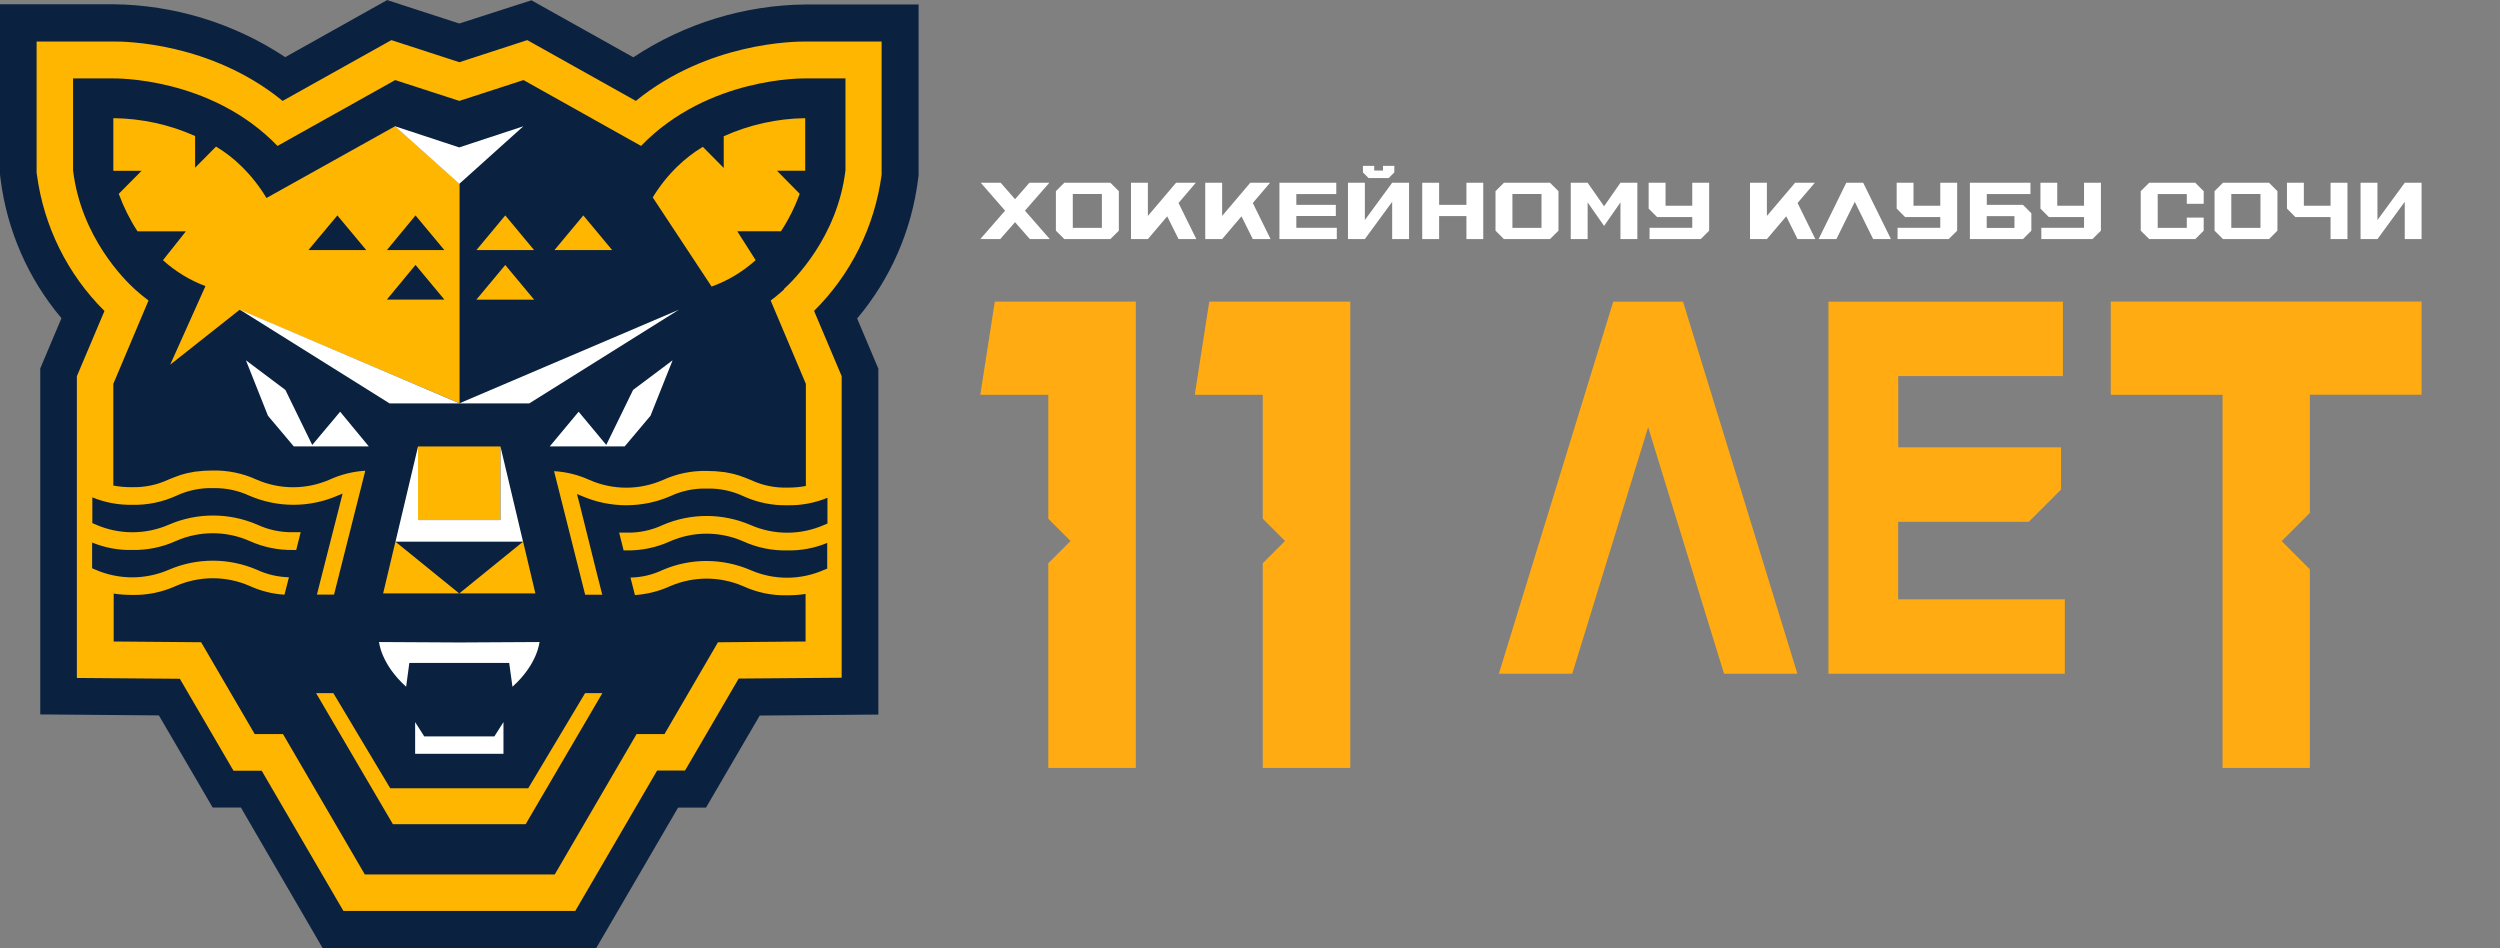
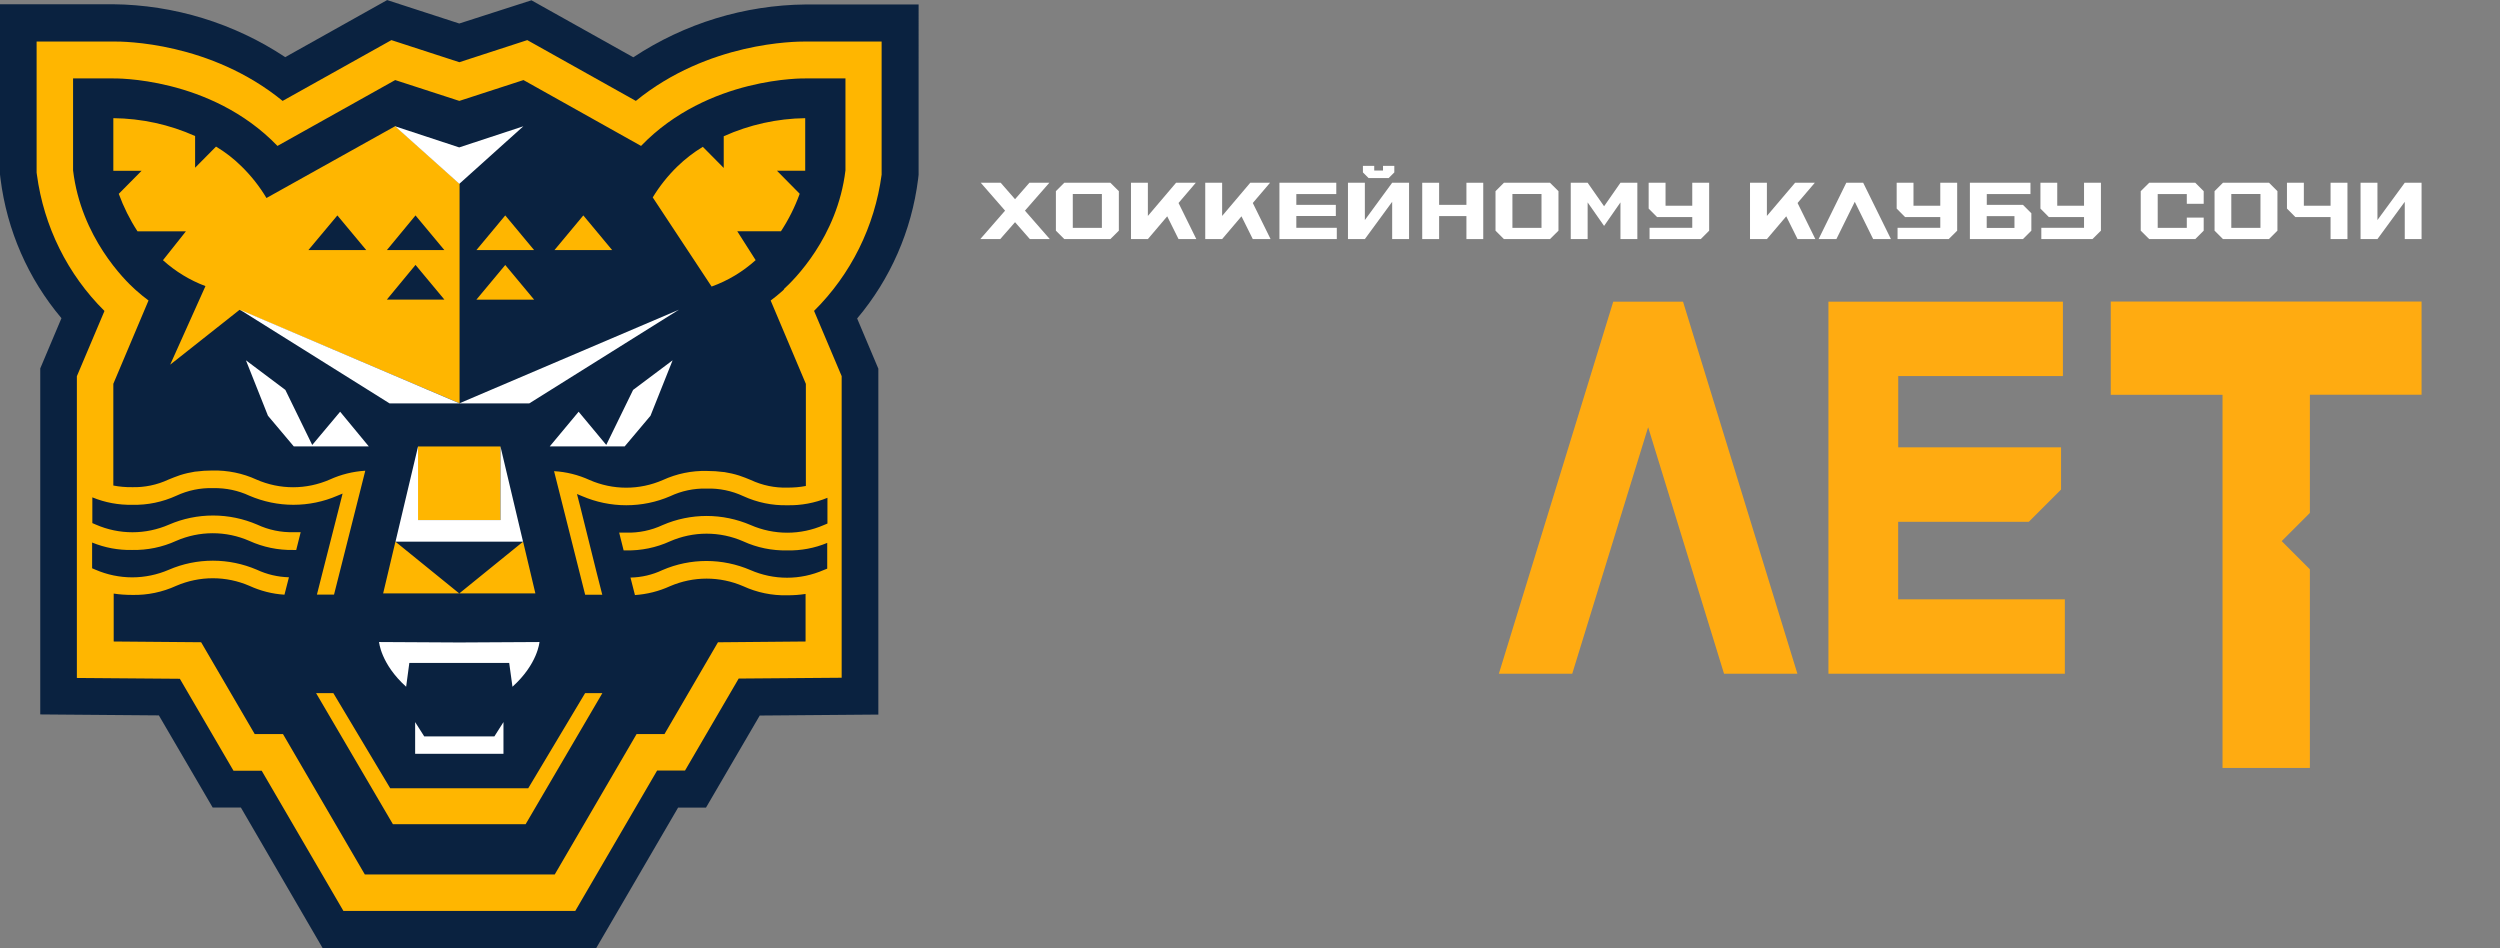
<svg xmlns="http://www.w3.org/2000/svg" id="_Слой_2" data-name="Слой 2" viewBox="0 0 335.97 127.4">
  <rect x="0" y="0" width="335.97" height="127.4" fill="#808080" stroke="none" />
  <defs>
    <style>
      .cls-1 {
        fill: #fff;
      }

      .cls-2 {
        fill: none;
      }

      .cls-3 {
        fill: #ffab11;
      }

      .cls-4 {
        fill: #0a2240;
      }

      .cls-5 {
        fill: #ffb600;
      }

      .cls-6 {
        clip-path: url(#clippath);
      }
    </style>
    <clipPath id="clippath">
      <rect class="cls-2" x="128.74" y="21.95" width="207.23" height="81.25" />
    </clipPath>
  </defs>
  <g id="_Слой_1-2" data-name="Слой 1">
    <g>
      <path class="cls-4" d="M108.29.6c-8.24.08-16.28,2.54-23.18,7.1L71.42.04l-9.7,3.12-9.69-3.15-13.7,7.67C31.44,3.11,23.39.65,15.16.57H0v22.88l.07.59c.87,6.91,3.71,13.42,8.19,18.72l-2.85,6.75v46.5l15.94.13,7.23,12.38h3.79l10.98,18.88h36.78l11-18.87h3.75l7.22-12.37,15.94-.13v-46.48l-2.85-6.75c4.47-5.3,7.32-11.8,8.19-18.71l.07-.6V.6h-15.15Z" />
      <path class="cls-5" d="M108.25,5.58c-1.4,0-13.07.06-22.8,7.98l-14.59-8.17-9.13,2.97-9.13-2.97-14.62,8.17C28.27,5.64,16.62,5.56,15.19,5.58H4.92v17.61l.04.29c.93,6.95,4.12,13.4,9.08,18.31l-3.71,8.77v40.55l13.84.11,7.21,12.36h3.79l10.98,18.84h31.16l11-18.87h3.75l7.21-12.36,13.84-.11v-40.53l-3.71-8.77c4.96-4.91,8.15-11.36,9.08-18.31V5.58h-10.24Z" />
      <path class="cls-4" d="M105.33,38.86c1.31-1.18,7.21-6.96,8.29-15.97v-12.35h-5.4s-13.04-.29-22.07,9.07l-15.8-8.85-8.62,2.8-8.62-2.8-15.82,8.85C28.27,10.25,15.23,10.54,15.23,10.54h-5.41v12.35c1.07,9,6.98,14.79,8.29,15.97l.25.22c.53.47,1.06.91,1.6,1.3l-4.73,11.2v13.67c.82.16,1.66.23,2.49.22,1.69.05,3.38-.3,4.92-1.02.48-.2.99-.4,1.57-.6.66-.21,1.33-.36,2.01-.47h.05c.76-.1,1.52-.15,2.29-.15,2.04-.04,4.06.37,5.91,1.22,1.55.68,3.23,1.03,4.92,1.03s3.36-.35,4.92-1.03c1.51-.69,3.13-1.09,4.78-1.19l-1.12,4.45-3.08,12.2h-2.3l.77-3.04,2.23-8.75.45-1.79-.7.29c-1.87.81-3.88,1.22-5.91,1.22s-4.04-.42-5.91-1.22c-1.52-.71-3.17-1.05-4.84-1.02h-.06c-1.69-.05-3.38.3-4.92,1.02-1.86.85-3.88,1.27-5.91,1.22-1.84.04-3.67-.3-5.38-1v3.46l.47.2c1.55.68,3.23,1.03,4.92,1.03s3.36-.35,4.92-1.03c1.87-.81,3.88-1.22,5.92-1.22s4.05.42,5.92,1.22c1.54.72,3.22,1.07,4.92,1.02h.93l-.6,2.39h-.39c-2.04.04-4.06-.38-5.91-1.22-1.55-.68-3.23-1.03-4.92-1.03s-3.36.35-4.92,1.03c-1.86.85-3.88,1.26-5.91,1.22-1.84.04-3.67-.3-5.38-1v3.46l.47.2c1.55.67,3.23,1.02,4.92,1.02s3.36-.35,4.92-1.02c1.87-.81,3.88-1.22,5.92-1.22s4.05.42,5.92,1.22c1.35.63,2.81.97,4.3,1.01l-.6,2.34c-1.63-.1-3.23-.51-4.71-1.19-1.55-.67-3.23-1.02-4.92-1.02s-3.36.35-4.92,1.02c-1.86.85-3.88,1.27-5.91,1.22-.83,0-1.67-.05-2.49-.18v6.44l11.75.1,7.2,12.34h3.8l11,18.87h25.52l11-18.87h3.75l7.19-12.34h.64l11.13-.1v-6.39c-.82.13-1.64.18-2.47.18-2.04.05-4.06-.37-5.91-1.22-1.55-.67-3.23-1.02-4.92-1.02s-3.36.35-4.92,1.02c-1.49.68-3.08,1.08-4.71,1.19l-.6-2.35c1.49-.03,2.95-.37,4.3-1.01,1.87-.81,3.88-1.22,5.91-1.22s4.04.42,5.91,1.22c1.55.68,3.23,1.03,4.92,1.03s3.36-.35,4.92-1.03l.48-.19v-3.46c-1.7.71-3.54,1.05-5.38,1.01-2.04.04-4.06-.37-5.91-1.22-1.55-.68-3.23-1.03-4.92-1.03s-3.36.35-4.92,1.03c-1.86.85-3.88,1.26-5.91,1.22h-.32l-.6-2.39h.93c1.69.05,3.38-.3,4.92-1.02,1.87-.81,3.88-1.22,5.91-1.22s4.04.42,5.91,1.22c1.55.68,3.23,1.03,4.92,1.03s3.36-.35,4.92-1.03l.48-.2v-3.46c-1.71.7-3.54,1.04-5.38,1-2.04.05-4.06-.37-5.92-1.22-1.54-.72-3.22-1.07-4.92-1.02h-.06c-1.67-.04-3.33.31-4.84,1.02-1.87.81-3.88,1.22-5.92,1.22s-4.05-.42-5.92-1.22l-.7-.29.46,1.78,2.17,8.73.77,3.03h-2.3l-3.06-12.16-1.12-4.45c1.65.09,3.27.5,4.78,1.19,1.55.68,3.23,1.03,4.92,1.03s3.36-.35,4.92-1.03c1.86-.85,3.88-1.27,5.91-1.22.77,0,1.53.05,2.29.15h.05c.68.11,1.35.26,2.01.47.58.19,1.09.4,1.57.6,1.54.72,3.22,1.07,4.92,1.02.83,0,1.65-.06,2.47-.22v-13.72l-4.73-11.2c.54-.4,1.07-.84,1.59-1.3l.23-.22ZM61.72,79.75l8.58-6.96,1.65,6.96h-20.46l1.65-6.96,8.58,6.96ZM56.17,69.89v-9.89h11.09v9.89h-11.09ZM32.19,41.64l-9.32,7.37,4.74-10.56c-2.1-.79-4.04-1.97-5.71-3.48l3.08-3.88h-6.5c-1.03-1.58-1.87-3.27-2.52-5.04l3.07-3.1h-3.8v-7.07c3.79.04,7.53.85,10.99,2.4v4.26l2.81-2.84c1.24.74,2.39,1.63,3.42,2.65,1.3,1.27,2.43,2.7,3.36,4.26l17.31-9.66,8.64,7.74v29.51l-29.56-12.55ZM78.63,93.15h2.32l-10.31,17.61h-17.84l-10.32-17.61h2.32l7.64,12.78h18.55l7.64-12.78ZM99.08,31.08l2.47,3.88c-1.73,1.56-3.74,2.77-5.92,3.55l-7.91-11.98c.92-1.52,2.03-2.91,3.3-4.15,1.04-1.01,2.19-1.9,3.43-2.65l2.81,2.84v-4.26c3.45-1.55,7.17-2.38,10.95-2.43v7.06h-3.8l3.06,3.1c-.64,1.77-1.49,3.47-2.52,5.04h-5.87ZM55.84,28.95l3.88,4.66h-7.73l3.85-4.66ZM45.34,28.95l3.88,4.66h-7.78l3.9-4.66ZM55.84,35.6l3.88,4.66h-7.73l3.85-4.66Z" />
      <path class="cls-1" d="M61.69,24.67l-8.6-7.7,8.62,2.84,8.62-2.84-8.61,7.74-.04-.04ZM41.96,59.8l-3.61-7.4-5.3-3.98,2.96,7.45,3.47,4.12h10.08l-3.85-4.66-3.75,4.47ZM61.71,54.21h9.42l20.11-12.59-29.5,12.58-29.5-12.58,20.11,12.59h9.35ZM53.14,72.79h17.15l-3.03-12.78v9.88h-11.08v-9.89l-3.03,12.79ZM81.48,59.8l-3.72-4.47-3.88,4.66h10.07l3.47-4.12,2.97-7.45-5.31,3.98-3.61,7.4ZM50.94,86.28s.24,2.95,3.64,6.01l.43-3.2h13.42l.44,3.2c3.4-3.06,3.63-6.01,3.63-6.01l-10.77.06-10.78-.06ZM61.93,98.96h-4.92l-1.22-1.92v4.26h11.87v-4.26l-1.22,1.92h-4.51Z" />
      <path class="cls-5" d="M71.77,33.61h-7.75l3.88-4.66,3.88,4.66Z" />
      <path class="cls-5" d="M82.27,33.61h-7.76l3.88-4.66,3.88,4.66Z" />
      <path class="cls-5" d="M71.77,40.27h-7.75l3.88-4.66,3.88,4.66Z" />
      <g class="cls-6">
        <g>
          <path class="cls-3" d="M241.55,90.54h-9.86l-10.2-33.13-10.2,33.13h-9.86l15.37-50h9.38l15.37,50Z" />
          <path class="cls-3" d="M283.66,40.53v12.53h15.02v50.14h11.74v-26.69l-3.79-3.79,3.79-3.79v-15.88h15.01v-12.53h-41.78Z" />
          <path class="cls-3" d="M255.1,70.12h17.55l4.33-4.33v-5.67h-21.88v-9.58h22.13v-10h-31.51v50h31.77v-10h-22.4v-10.42Z" />
-           <path class="cls-3" d="M133.69,40.53l-1.95,12.53h9.14v16.65l2.99,2.99-2.99,2.99v27.51h11.76v-62.67h-18.94Z" />
-           <path class="cls-3" d="M162.51,40.53l-1.95,12.53h9.14v16.65l2.99,2.99-2.99,2.99v27.51h11.76v-62.67h-18.94Z" />
          <g>
            <path class="cls-1" d="M138.4,32.13l-1.99-2.27-1.99,2.27h-2.68l3.33-3.82-3.27-3.75h2.68l1.93,2.21,1.93-2.21h2.68l-3.28,3.75,3.34,3.82h-2.68Z" />
            <path class="cls-1" d="M150.36,25.69v5.31l-1.14,1.13h-6.19l-1.13-1.13v-5.31l1.13-1.13h6.19l1.14,1.13ZM148.08,26.07h-3.91v4.55h3.91v-4.55Z" />
            <path class="cls-1" d="M160.77,32.13h-2.39l-1.52-3.06-2.6,3.06h-2.27v-7.57h2.27v4.46l3.79-4.46h2.65l-2.32,2.72,2.39,4.85Z" />
            <path class="cls-1" d="M170.75,32.13h-2.39l-1.52-3.06-2.6,3.06h-2.27v-7.57h2.27v4.46l3.78-4.46h2.66l-2.32,2.72,2.39,4.85Z" />
            <path class="cls-1" d="M179.65,30.61v1.52h-7.71v-7.57h7.64v1.52h-5.37v1.45h5.31v1.5h-5.31v1.58h5.43Z" />
            <path class="cls-1" d="M189.36,24.56v7.57h-2.27v-5.01l-3.67,5.01h-2.27v-7.57h2.27v5.01l3.67-5.01h2.27ZM183.92,23.93l-.76-.76v-.88h1.52v.63h1.18v-.63h1.52v.88l-.76.76h-2.7Z" />
            <path class="cls-1" d="M199.33,24.56v7.57h-2.26v-3.09h-3.67v3.09h-2.27v-7.57h2.27v2.97h3.67v-2.97h2.26Z" />
            <path class="cls-1" d="M209.44,25.69v5.31l-1.14,1.13h-6.19l-1.13-1.13v-5.31l1.13-1.13h6.19l1.14,1.13ZM207.16,26.07h-3.91v4.55h3.91v-4.55Z" />
            <path class="cls-1" d="M220.04,24.56v7.57h-2.27v-4.93l-2.2,3.16-2.21-3.16v4.93h-2.27v-7.57h2.27l2.21,3.16,2.2-3.16h2.27Z" />
            <path class="cls-1" d="M229.69,24.56v6.44l-1.13,1.13h-6.88v-1.52h5.74v-1.44h-4.73l-1.13-1.14v-3.47h2.27v3.09h3.59v-3.09h2.27Z" />
            <path class="cls-1" d="M243.96,32.13h-2.39l-1.52-3.06-2.6,3.06h-2.27v-7.57h2.27v4.46l3.79-4.46h2.65l-2.32,2.72,2.39,4.85Z" />
            <path class="cls-1" d="M254.12,32.13h-2.39l-2.47-5.01-2.47,5.01h-2.39l3.72-7.57h2.27l3.73,7.57Z" />
            <path class="cls-1" d="M263.02,24.56v6.44l-1.14,1.13h-6.87v-1.52h5.74v-1.44h-4.73l-1.13-1.14v-3.47h2.26v3.09h3.6v-3.09h2.27Z" />
            <path class="cls-1" d="M272.99,28.66v2.34l-1.13,1.13h-7.13v-7.57h8.14v1.52h-5.87v1.45h4.86l1.13,1.13ZM270.72,29.05h-3.73v1.58h3.73v-1.58Z" />
            <path class="cls-1" d="M282.34,24.56v6.44l-1.14,1.13h-6.87v-1.52h5.74v-1.44h-4.73l-1.13-1.14v-3.47h2.26v3.09h3.6v-3.09h2.27Z" />
            <path class="cls-1" d="M293.88,27.4v-1.32h-3.91v4.54h3.91v-1.38h2.27v1.76l-1.13,1.13h-6.19l-1.14-1.13v-5.31l1.14-1.13h6.19l1.13,1.13v1.7h-2.27Z" />
            <path class="cls-1" d="M306.06,25.69v5.31l-1.13,1.13h-6.19l-1.13-1.13v-5.31l1.13-1.13h6.19l1.13,1.13ZM303.78,26.07h-3.92v4.55h3.92v-4.55Z" />
            <path class="cls-1" d="M315.47,24.56v7.57h-2.27v-2.96h-4.73l-1.13-1.14v-3.47h2.27v3.09h3.59v-3.09h2.27Z" />
            <path class="cls-1" d="M325.43,24.56v7.57h-2.26v-5.01l-3.67,5.01h-2.27v-7.57h2.27v5.01l3.67-5.01h2.26Z" />
          </g>
        </g>
      </g>
    </g>
  </g>
</svg>